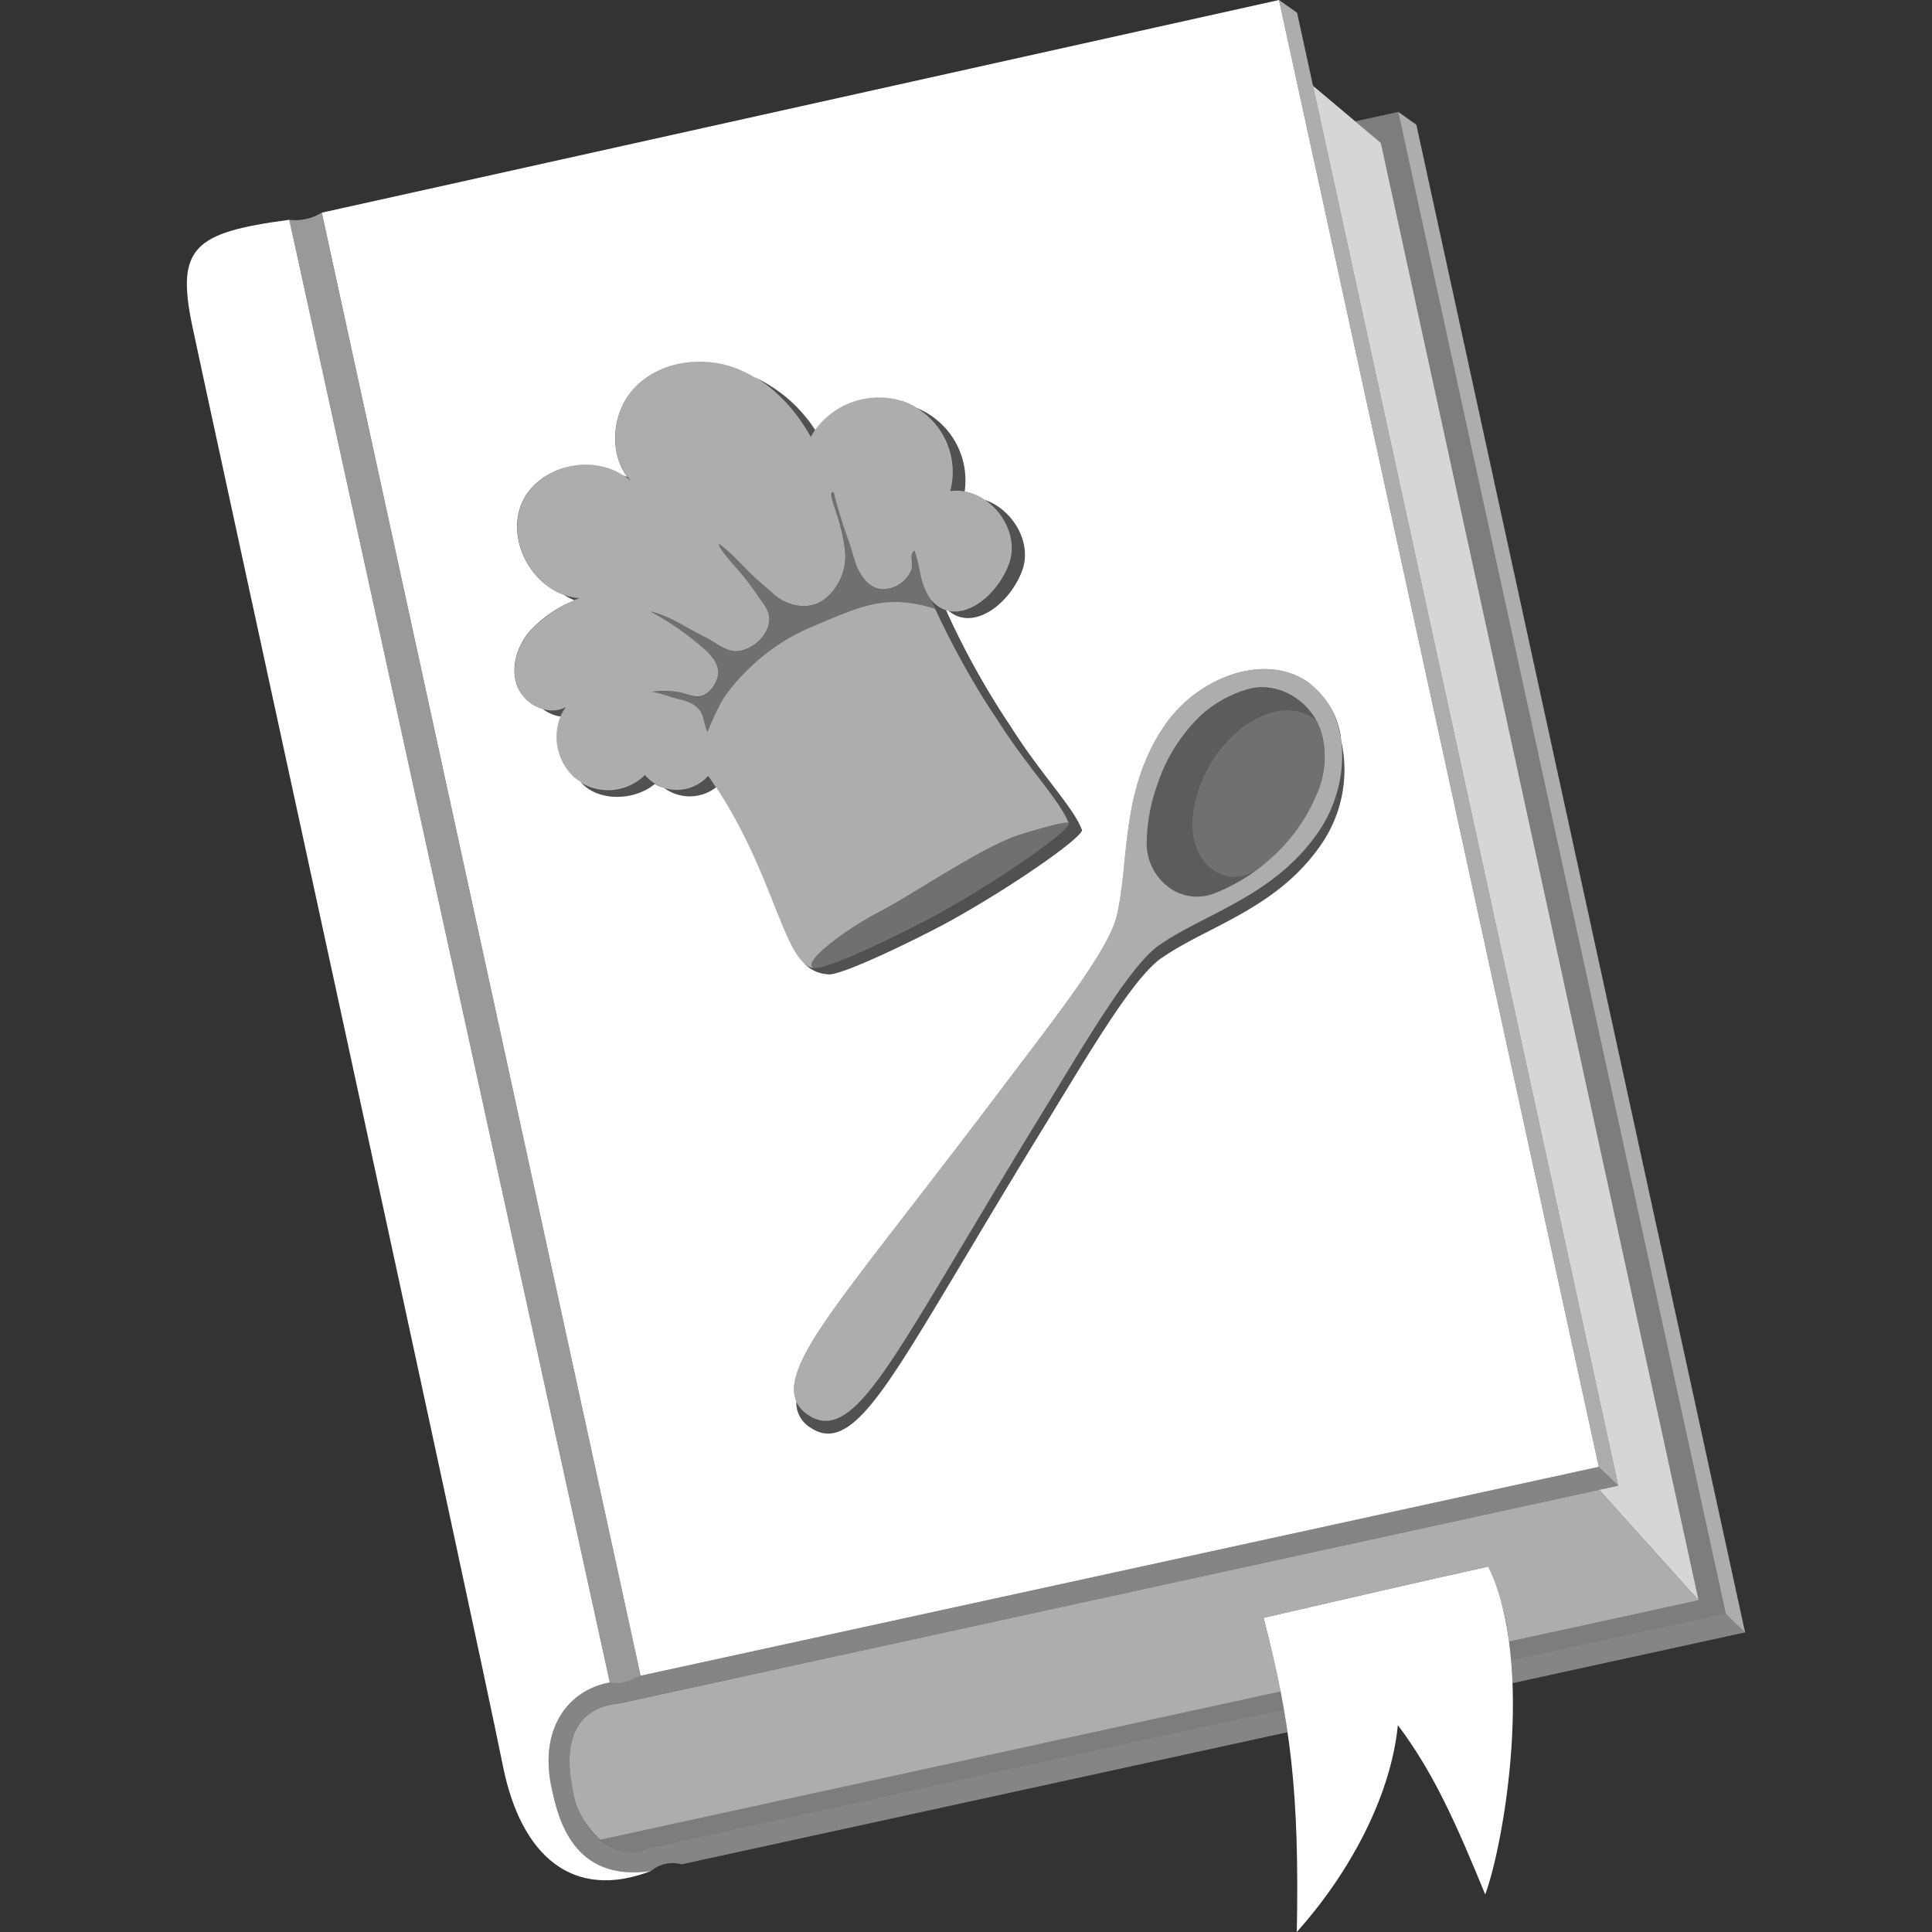
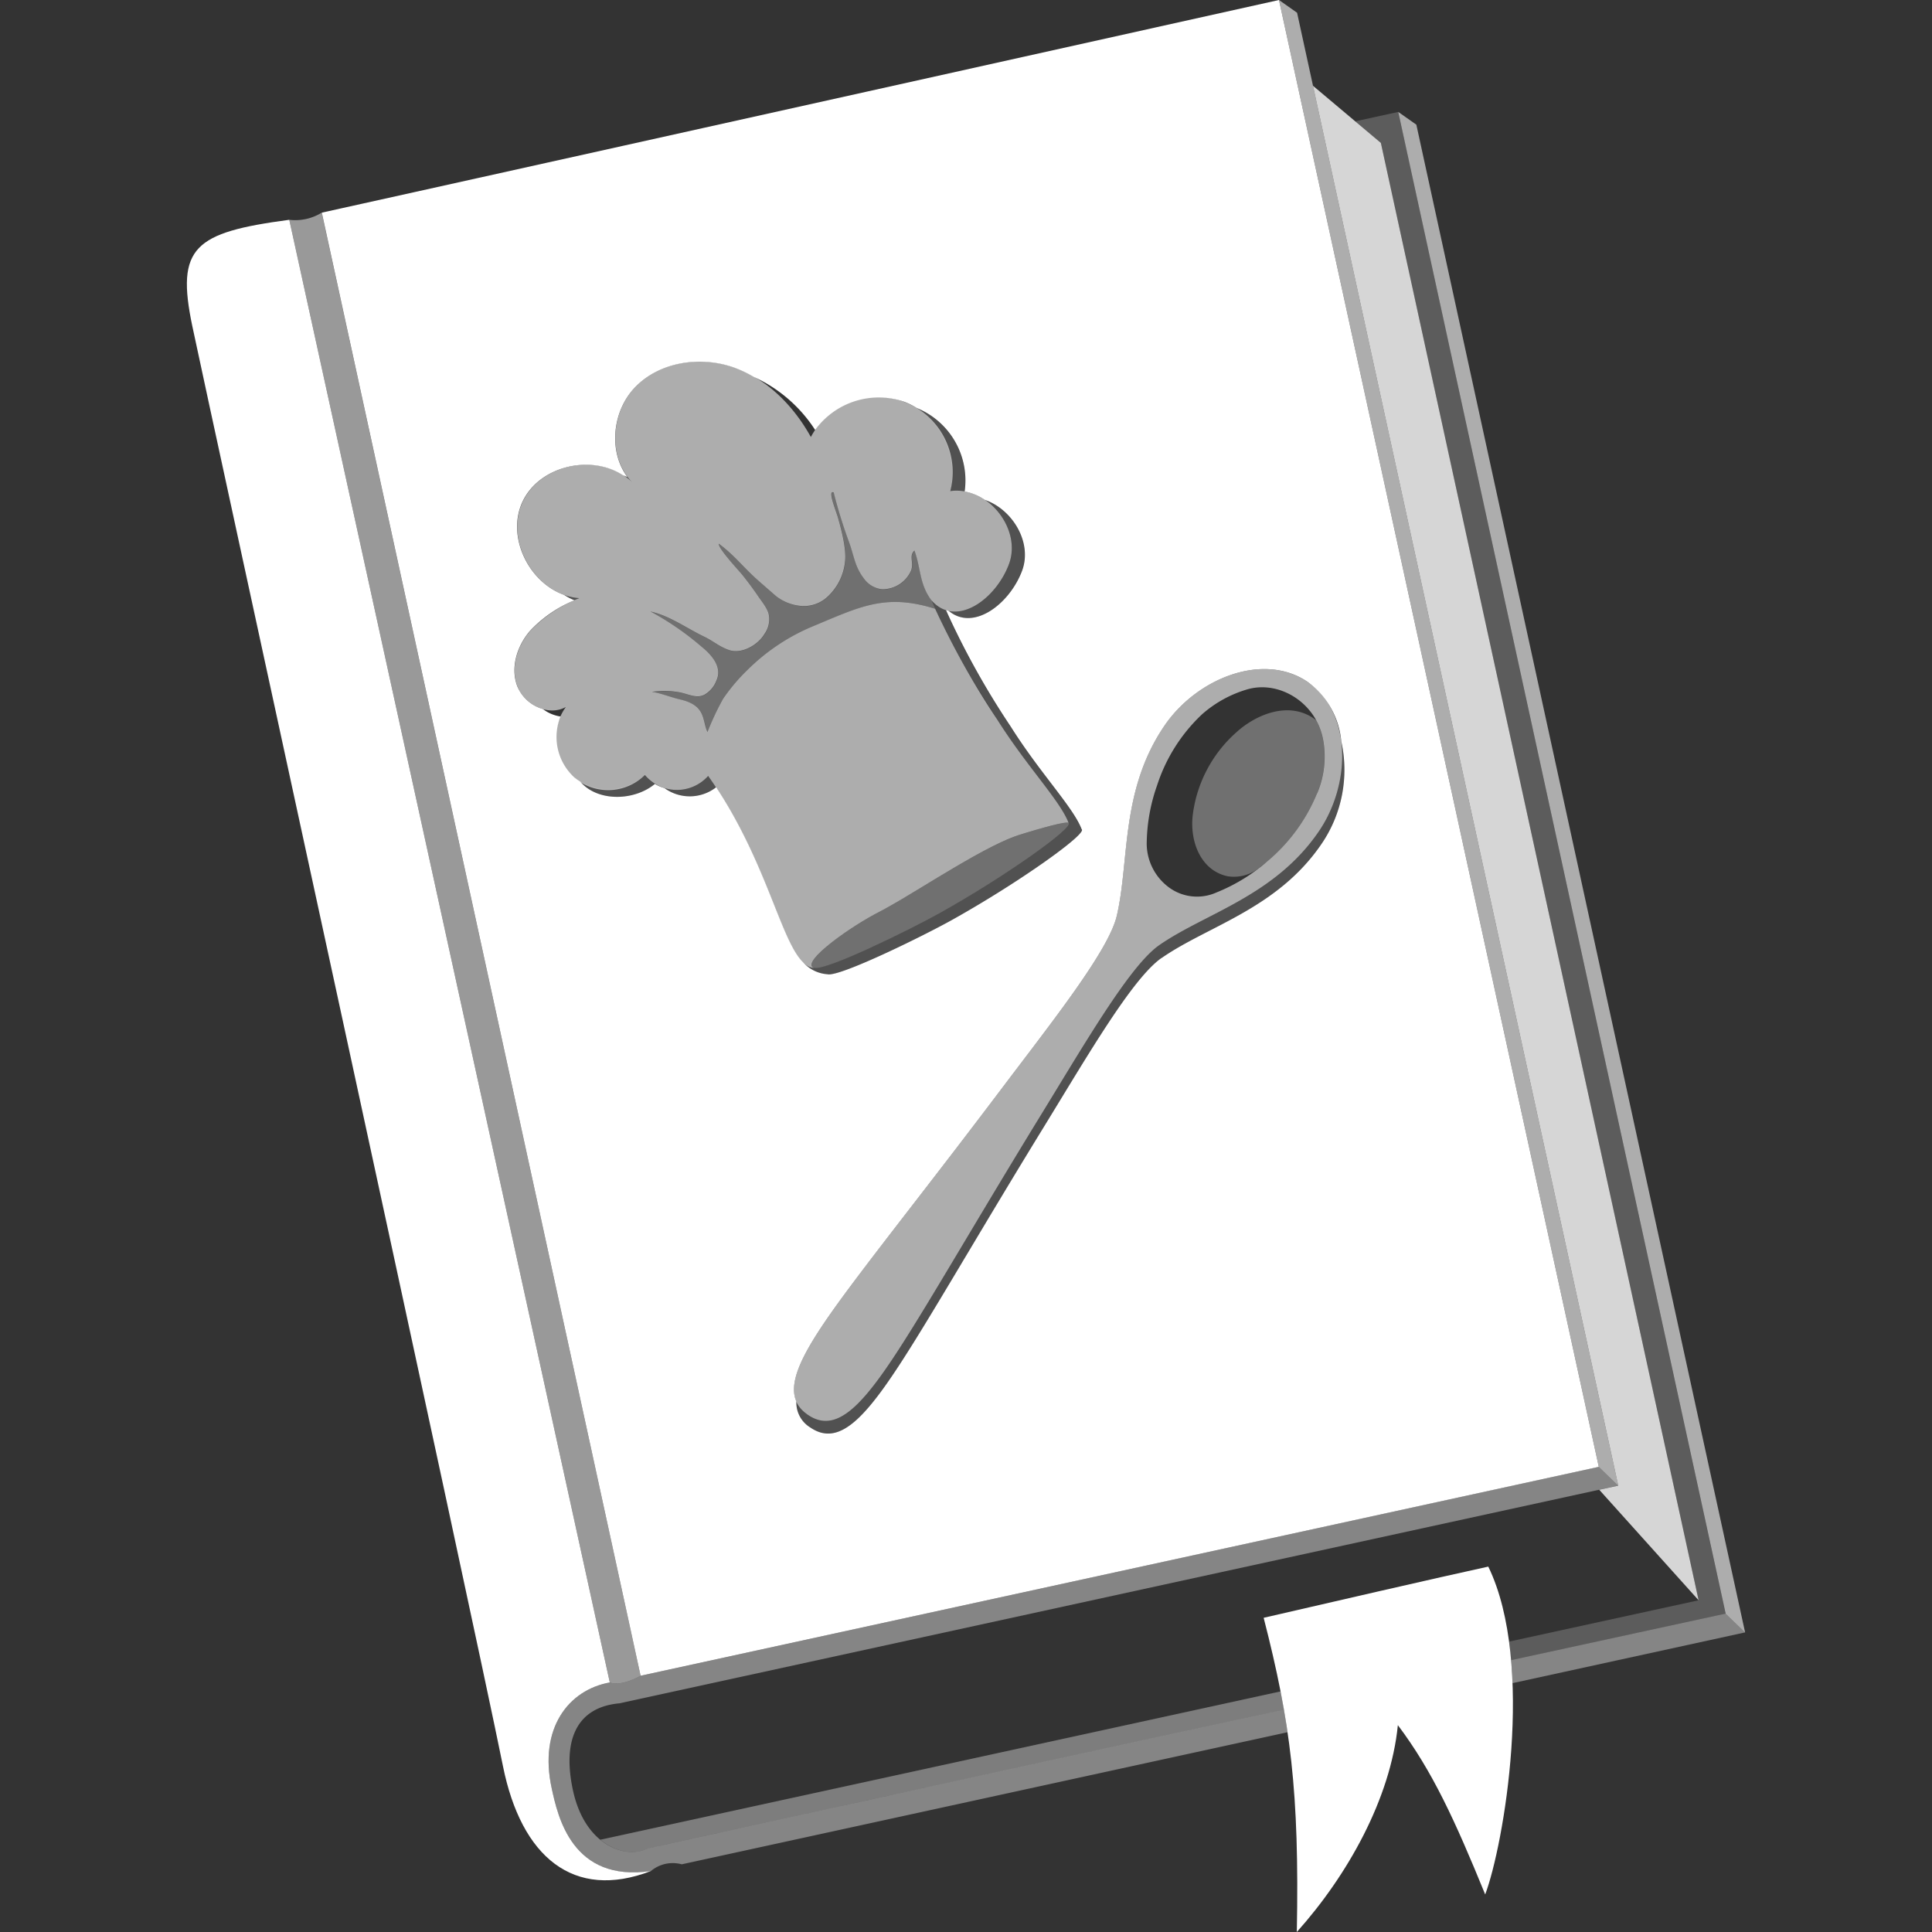
<svg xmlns="http://www.w3.org/2000/svg" viewBox="0 0 300 300">
  <rect x="0" y="0" width="300" height="300" fill="#333333" stroke="none" />
  <g fill="#fff">
    <path d="m 267.96 250.57 l 3.02 2.92 -51.05 -234.13 -2.81 -1.98 z" opacity=".6" />
    <path d="m 251.28 230.69 l -49.87 -228.71 -2.81 -1.98 49.66 227.77 z" opacity=".6" />
    <path d="m 99.47 260.21 s -2.95 1.73 -4.78 1.04 l -49.77 -227.12 a 7.81 7.81 0 0 0 5.04 -1.11 z" opacity=".5" />
    <path d="m 204.37 111.83 c -4.03 -3.15 -9.34 -.92 -12.42 1.91 a 20.54 20.54 0 0 0 -6.72 12.66 c -.55 4.11 1.14 8.74 5.37 9.66 a 6.25 6.25 0 0 0 5.13 -1.47 c .36 -.28 .72 -.55 1.07 -.84 a 27.17 27.17 0 0 0 7.71 -10.54 14.58 14.58 0 0 0 .96 -8.19 9.94 9.94 0 0 0 -1.1 -3.19 z" opacity=".3" />
    <path d="m 136.37 141.68 c 5.54 -2.87 16.23 -10.25 22 -12.07 1.6 -.5 7.09 -2.17 7.56 -1.83 -1.31 -3.45 -6.43 -8.68 -11.05 -16 a 126.25 126.25 0 0 1 -9.67 -17.25 c -7.76 -2.43 -11.67 -.32 -19.09 2.78 a 31.53 31.53 0 0 0 -9.95 6.64 28.85 28.85 0 0 0 -3.87 4.56 42.15 42.15 0 0 0 -2.43 5.17 c -.88 -1.81 -.13 -4.12 -4.28 -5.07 -1.47 -.34 -2.86 -.94 -4.35 -1.18 a 13.07 13.07 0 0 1 4.2 .06 c 1.32 .21 2.7 1.06 3.97 .37 a 4.21 4.21 0 0 0 1.82 -2.14 c 1 -2.12 -.73 -4.03 -2.22 -5.24 a 44.28 44.28 0 0 0 -8 -5.52 c 2.92 .62 5.66 2.62 8.33 3.9 1.47 .7 2.34 1.57 3.9 2.09 1.99 .66 4.5 -.85 5.47 -2.51 a 3.91 3.91 0 0 0 .7 -2.81 c -.08 -.96 -1.03 -2.1 -1.58 -2.9 q -1.18 -1.74 -2.49 -3.38 c -.51 -.64 -3.86 -4.2 -3.72 -4.92 2.53 1.86 3.93 3.83 6.37 5.94 .04 .04 2.48 2.17 2.52 2.2 a 7.25 7.25 0 0 0 4.05 1.53 5.36 5.36 0 0 0 4.05 -1.54 8.58 8.58 0 0 0 2.62 -5.46 c .2 -1.91 -.6 -4.96 -1.13 -6.79 -.31 -1.06 -1.64 -4.28 -.64 -3.84 a 76.08 76.08 0 0 0 2.38 7.7 c .81 2.22 .88 3.82 2.33 5.69 a 3.94 3.94 0 0 0 2.83 1.64 4.86 4.86 0 0 0 4.51 -2.98 c .38 -1.3 -.39 -2.22 .49 -3.03 1.02 2.74 .74 5.15 2.61 7.7 3.83 4.4 10.02 -.12 12.06 -5.59 s -3.33 -12.16 -9.11 -11.34 a 11.69 11.69 0 0 0 -21.65 -8.4 c -2.66 -4.81 -6.76 -9 -11.95 -10.83 s -11.48 -.9 -15.3 3.05 -4.31 10.97 -.44 14.87 c -4.74 -4.82 -14.22 -3.17 -17.07 2.99 s 2.04 14.45 8.81 14.94 a 21.01 21.01 0 0 0 -7.65 5.1 c -2.01 2.35 -3.07 5.72 -1.96 8.6 s 4.82 4.71 7.52 3.2 a 8.12 8.12 0 0 0 12.27 10.56 6.48 6.48 0 0 0 9.13 .81 6.35 6.35 0 0 0 .69 -.67 c 10.28 14.47 11.68 29.6 16.49 29.82 -2.33 -.63 4.91 -6.02 9.92 -8.62 z" opacity=".6" />
-     <path d="m 196.22 251.21 c 8.47 -1.96 27.4 -6.32 34.88 -7.95 a 38.72 38.72 0 0 1 3.22 11.65 l 29.44 -6.42 -15.43 -17.16 -152.13 33.17 c -7 .63 -8.82 6.19 -7.22 13.56 a 13.15 13.15 0 0 0 4.24 7.62 l 105.63 -23.03 c -.71 -3.65 -1.58 -7.38 -2.63 -11.44 z" opacity=".6" />
-     <path d="m 263.76 248.49 l -29.44 6.42 c .13 .95 .23 1.92 .31 2.89 19.6 -4.26 33.32 -7.23 33.32 -7.23 l -50.83 -233.19 -6.68 1.46 3.98 3.35 z" opacity=".2" />
    <path d="m 263.76 248.49 l -29.44 6.42 c .13 .95 .23 1.92 .31 2.89 19.6 -4.26 33.32 -7.23 33.32 -7.23 l -50.83 -233.19 -6.68 1.46 3.98 3.35 z" opacity=".2" />
    <path d="m 198.85 262.64 l -105.63 23.03 c 2.49 2.05 5.37 2.31 7.08 1.45 3.7 -.91 54.39 -11.95 99.08 -21.66 -.17 -.94 -.35 -1.88 -.53 -2.82 z" opacity=".2" />
    <path d="m 198.85 262.64 l -105.63 23.03 c 2.49 2.05 5.37 2.31 7.08 1.45 3.7 -.91 54.39 -11.95 99.08 -21.66 -.17 -.94 -.35 -1.88 -.53 -2.82 z" opacity=".2" />
    <path d="m 234.86 261.36 l 36.12 -7.88 -3.02 -2.92 s -13.73 2.98 -33.32 7.23 c .1 1.18 .18 2.37 .22 3.57 z" opacity=".4" />
    <path d="m 199.37 265.46 c -44.69 9.71 -95.38 20.76 -99.08 21.66 -2.96 1.48 -9.41 -.35 -11.31 -9.07 -1.61 -7.37 .21 -12.93 7.22 -13.56 l 155.08 -33.81 -3.02 -2.92 -148.79 32.45 s -2.95 1.73 -4.78 1.04 c -6.42 1.16 -11.06 7.12 -9.02 16.45 .95 4.35 3.15 14.63 15.41 12.83 a 5.27 5.27 0 0 1 4.78 -1.04 l 94.07 -20.51 q -.26 -1.77 -.56 -3.52 z" opacity=".4" />
    <path d="m 230.62 294.17 c -4.69 -11.49 -8.2 -19.17 -13.56 -26.29 -1.14 11.41 -7.8 23.31 -15.69 32.12 .41 -21.74 -.98 -32.57 -5.15 -48.79 8.47 -1.96 27.4 -6.32 34.88 -7.95 7.35 15.14 2.35 43.42 -.48 50.91 z" />
    <path d="m 85.67 277.7 c -2.04 -9.33 2.6 -15.29 9.02 -16.45 l -49.77 -227.12 c -14.78 1.97 -17.63 4.24 -15.06 16.5 2.67 12.72 43.54 200.28 48.24 223.62 2.84 14.1 10.96 20.91 22.98 16.28 -12.26 1.8 -14.46 -8.48 -15.41 -12.83 z" />
    <path d="m 251.28 230.69 l -2.95 .64 15.43 17.16 -49.34 -226.3 -10.54 -8.87 z" opacity=".8" />
    <path d="m 198.6 0 s -120.86 26.88 -148.63 33.02 l 49.5 227.19 148.79 -32.44 z m -95.43 122.37 a 6.2 6.2 0 0 1 -1.48 -.64 c -2.96 2.45 -8.04 2.78 -10.94 .29 a 6.05 6.05 0 0 1 -.65 -.66 7.17 7.17 0 0 1 -.95 -.68 8.47 8.47 0 0 1 -2.11 -9.42 6 6 0 0 1 -2.74 -1.16 6.1 6.1 0 0 1 -3.97 -3.53 c -1.11 -2.88 -.05 -6.26 1.96 -8.6 a 19.76 19.76 0 0 1 6.91 -4.76 9.91 9.91 0 0 1 -1.62 -.84 c -5.48 -1.96 -8.96 -9.01 -6.46 -14.43 2.58 -5.58 10.6 -7.44 15.62 -4.14 .24 .09 .47 .18 .7 .29 -3.02 -4.01 -2.35 -10.32 1.2 -13.98 3.82 -3.95 10.12 -4.87 15.3 -3.05 a 18.21 18.21 0 0 1 3.08 1.45 22.42 22.42 0 0 1 9.56 8.26 12.15 12.15 0 0 1 13.92 -4.35 10.59 10.59 0 0 1 1.89 .96 c .04 .02 .08 .02 .12 .04 a 12.15 12.15 0 0 1 7.28 12.9 8.19 8.19 0 0 1 3.13 1.3 c 4.29 1.46 7.42 6.62 5.79 11 -1.93 5.16 -7.55 9.47 -11.4 6.23 -.14 -.03 -.28 -.07 -.42 -.11 a 124.65 124.65 0 0 0 10.02 18.03 c 4.61 7.33 9.74 12.56 11.05 16 .9 .67 -9.65 8.22 -20.05 14.03 -4.56 2.55 -17.62 8.96 -19.43 8.48 a 5.55 5.55 0 0 1 -3.8 -1.89 c -3.38 -3.28 -5.59 -15.22 -13.47 -27.15 a 6.67 6.67 0 0 1 -8.04 .13 z m 77.21 26.37 c -4.54 3.15 -11.54 15.25 -18.22 26.13 -8.76 14.27 -14.92 24.94 -19.93 33.02 -7.1 11.44 -11.55 17.08 -16.39 13.78 a 4.52 4.52 0 0 1 -2.18 -4.05 c -1.58 -3.61 2.03 -9.37 8.64 -18.22 5.69 -7.62 13.36 -17.26 23.44 -30.63 7.69 -10.19 16.38 -21.13 17.66 -26.51 2.01 -8.47 .53 -19.47 7.4 -29.55 5.08 -7.46 15.41 -11.48 22.24 -6.83 a 12.79 12.79 0 0 1 5.23 9.22 20.38 20.38 0 0 1 -3.07 15.95 c -6.87 10.08 -17.66 12.72 -24.8 17.69 z" />
-     <path d="m 125.92 67.88 a 10.4 10.4 0 0 1 .69 -1.12 22.42 22.42 0 0 0 -9.56 -8.26 24.45 24.45 0 0 1 8.87 9.38 z" opacity=".15" />
    <path d="m 156.68 87.62 c -1.61 4.32 -5.81 8.03 -9.4 7.23 3.85 3.24 9.47 -1.07 11.4 -6.23 1.64 -4.39 -1.5 -9.55 -5.79 -11 3.19 2.14 5.16 6.34 3.79 10 z" opacity=".15" />
    <path d="m 98.23 74.97 a 8.68 8.68 0 0 1 -.76 -.89 c -.23 -.11 -.47 -.2 -.7 -.29 a 8.81 8.81 0 0 1 1.46 1.18 z" opacity=".15" />
    <path d="m 147.57 76.28 a 7.06 7.06 0 0 1 2.2 .05 12.15 12.15 0 0 0 -7.28 -12.9 c -.04 -.01 -.08 -.02 -.12 -.04 a 12.18 12.18 0 0 1 5.2 12.89 z" opacity=".15" />
    <path d="m 100.15 120.33 a 8.46 8.46 0 0 1 -10.03 1.03 6.05 6.05 0 0 0 .65 .66 c 2.9 2.49 7.97 2.17 10.94 -.29 a 5.42 5.42 0 0 1 -1.56 -1.4 z" opacity=".15" />
    <path d="m 109.96 120.47 a 6.43 6.43 0 0 1 -6.79 1.9 6.67 6.67 0 0 0 8.01 -.11 c -.39 -.6 -.79 -1.19 -1.22 -1.79 z" opacity=".15" />
    <path d="m 89.22 93.21 c .25 -.11 .49 -.23 .74 -.34 a 8.89 8.89 0 0 1 -2.35 -.5 9.89 9.89 0 0 0 1.61 .84 z" opacity=".15" />
-     <path d="m 84.32 110.1 a 6 6 0 0 0 2.74 1.16 7.29 7.29 0 0 1 .82 -1.49 4.63 4.63 0 0 1 -3.56 .33 z" opacity=".15" />
    <path d="m 167.93 128.78 c -1.31 -3.45 -6.43 -8.68 -11.05 -16 a 124.65 124.65 0 0 1 -10.02 -18.03 5.06 5.06 0 0 1 -2.24 -1.54 c 3.56 8.06 6.24 12.19 10.26 18.57 4.61 7.33 9.74 12.56 11.05 16 .9 .67 -9.65 8.22 -20.05 14.03 -4.56 2.55 -17.62 8.96 -19.43 8.48 a 2.77 2.77 0 0 1 -1.8 -.89 5.55 5.55 0 0 0 3.8 1.89 c 1.8 .48 14.86 -5.93 19.43 -8.48 10.4 -5.81 20.95 -13.36 20.05 -14.03 z" opacity=".15" />
    <path d="m 145.22 94.53 c -.2 -.43 -.39 -.87 -.59 -1.32 -1.86 -2.55 -1.58 -4.96 -2.61 -7.7 -.88 .81 -.11 1.73 -.49 3.03 a 4.86 4.86 0 0 1 -4.51 2.98 3.94 3.94 0 0 1 -2.83 -1.64 c -1.46 -1.87 -1.52 -3.48 -2.33 -5.69 a 76.08 76.08 0 0 1 -2.38 -7.7 c -1 -.44 .33 2.78 .64 3.84 .53 1.83 1.33 4.88 1.13 6.79 a 8.58 8.58 0 0 1 -2.62 5.46 5.36 5.36 0 0 1 -4.05 1.54 7.25 7.25 0 0 1 -4.05 -1.53 c -.05 -.03 -2.48 -2.16 -2.52 -2.2 -2.43 -2.11 -3.84 -4.08 -6.37 -5.94 -.14 .72 3.2 4.28 3.72 4.92 q 1.31 1.64 2.49 3.38 c .54 .8 1.5 1.93 1.58 2.9 a 3.91 3.91 0 0 1 -.7 2.81 c -.98 1.66 -3.48 3.17 -5.47 2.51 -1.56 -.51 -2.43 -1.39 -3.9 -2.09 -2.68 -1.28 -5.42 -3.28 -8.33 -3.9 a 44.28 44.28 0 0 1 8 5.52 c 1.49 1.21 3.21 3.12 2.22 5.24 a 4.21 4.21 0 0 1 -1.82 2.14 c -1.26 .69 -2.65 -.16 -3.97 -.37 a 13.07 13.07 0 0 0 -4.2 -.06 c 1.49 .24 2.88 .84 4.35 1.18 4.15 .95 3.4 3.26 4.28 5.07 a 42.15 42.15 0 0 1 2.43 -5.17 28.8 28.8 0 0 1 3.87 -4.56 31.53 31.53 0 0 1 9.95 -6.64 c 7.41 -3.12 11.32 -5.23 19.08 -2.8 z" opacity=".3" />
    <path d="m 158.37 129.61 c 1.6 -.5 7.09 -2.17 7.56 -1.83 .9 .67 -9.65 8.22 -20.05 14.03 -4.56 2.55 -17.62 8.96 -19.43 8.48 -2.33 -.62 4.91 -6.02 9.92 -8.61 5.54 -2.87 16.23 -10.25 22 -12.07 z" opacity=".3" />
    <path d="m 208.26 115.1 a 20.8 20.8 0 0 1 -3.45 13.98 c -6.87 10.08 -17.65 12.72 -24.8 17.69 -4.54 3.15 -11.54 15.25 -18.22 26.13 -8.76 14.27 -14.92 24.94 -19.93 33.02 -7.1 11.44 -11.55 17.08 -16.39 13.78 a 4.87 4.87 0 0 1 -1.8 -2.08 4.52 4.52 0 0 0 2.18 4.05 c 4.84 3.3 9.29 -2.34 16.39 -13.78 5.01 -8.08 11.18 -18.75 19.93 -33.02 6.68 -10.88 13.68 -22.97 18.22 -26.13 7.15 -4.97 17.93 -7.61 24.8 -17.69 a 20.38 20.38 0 0 0 3.07 -15.95 z" opacity=".15" />
    <path d="m 203.03 105.88 c -6.83 -4.65 -17.16 -.63 -22.24 6.83 -6.87 10.08 -5.39 21.08 -7.4 29.55 -1.27 5.38 -9.97 16.32 -17.66 26.51 -10.08 13.37 -17.76 23.01 -23.44 30.63 -8.05 10.79 -11.67 17 -6.83 20.3 s 9.29 -2.34 16.39 -13.78 c 5.01 -8.08 11.18 -18.75 19.93 -33.02 6.68 -10.88 13.68 -22.97 18.22 -26.13 7.15 -4.97 17.93 -7.61 24.8 -17.69 5.09 -7.46 5.06 -18.55 -1.77 -23.2 z m 1.48 17.32 a 27.17 27.17 0 0 1 -7.71 10.54 27.84 27.84 0 0 1 -7.93 4.85 7.36 7.36 0 0 1 -7.51 -.91 8.5 8.5 0 0 1 -3.3 -6.6 27.81 27.81 0 0 1 1.62 -9.15 26.2 26.2 0 0 1 6.99 -11.03 18.45 18.45 0 0 1 7.09 -3.88 c 4.98 -1.39 10.74 2.17 11.72 7.99 a 14.58 14.58 0 0 1 -.96 8.2 z" opacity=".6" />
-     <path d="m 191.95 113.74 c 3.07 -2.83 8.38 -5.06 12.42 -1.91 a 9.53 9.53 0 0 0 -10.61 -4.81 18.45 18.45 0 0 0 -7.09 3.88 26.2 26.2 0 0 0 -6.99 11.03 27.81 27.81 0 0 0 -1.62 9.15 8.5 8.5 0 0 0 3.3 6.6 7.36 7.36 0 0 0 7.51 .91 26.4 26.4 0 0 0 6.86 -4.01 6.25 6.25 0 0 1 -5.13 1.47 c -4.23 -.91 -5.92 -5.55 -5.37 -9.66 a 20.53 20.53 0 0 1 6.72 -12.65 z" opacity=".2" />
  </g>
</svg>